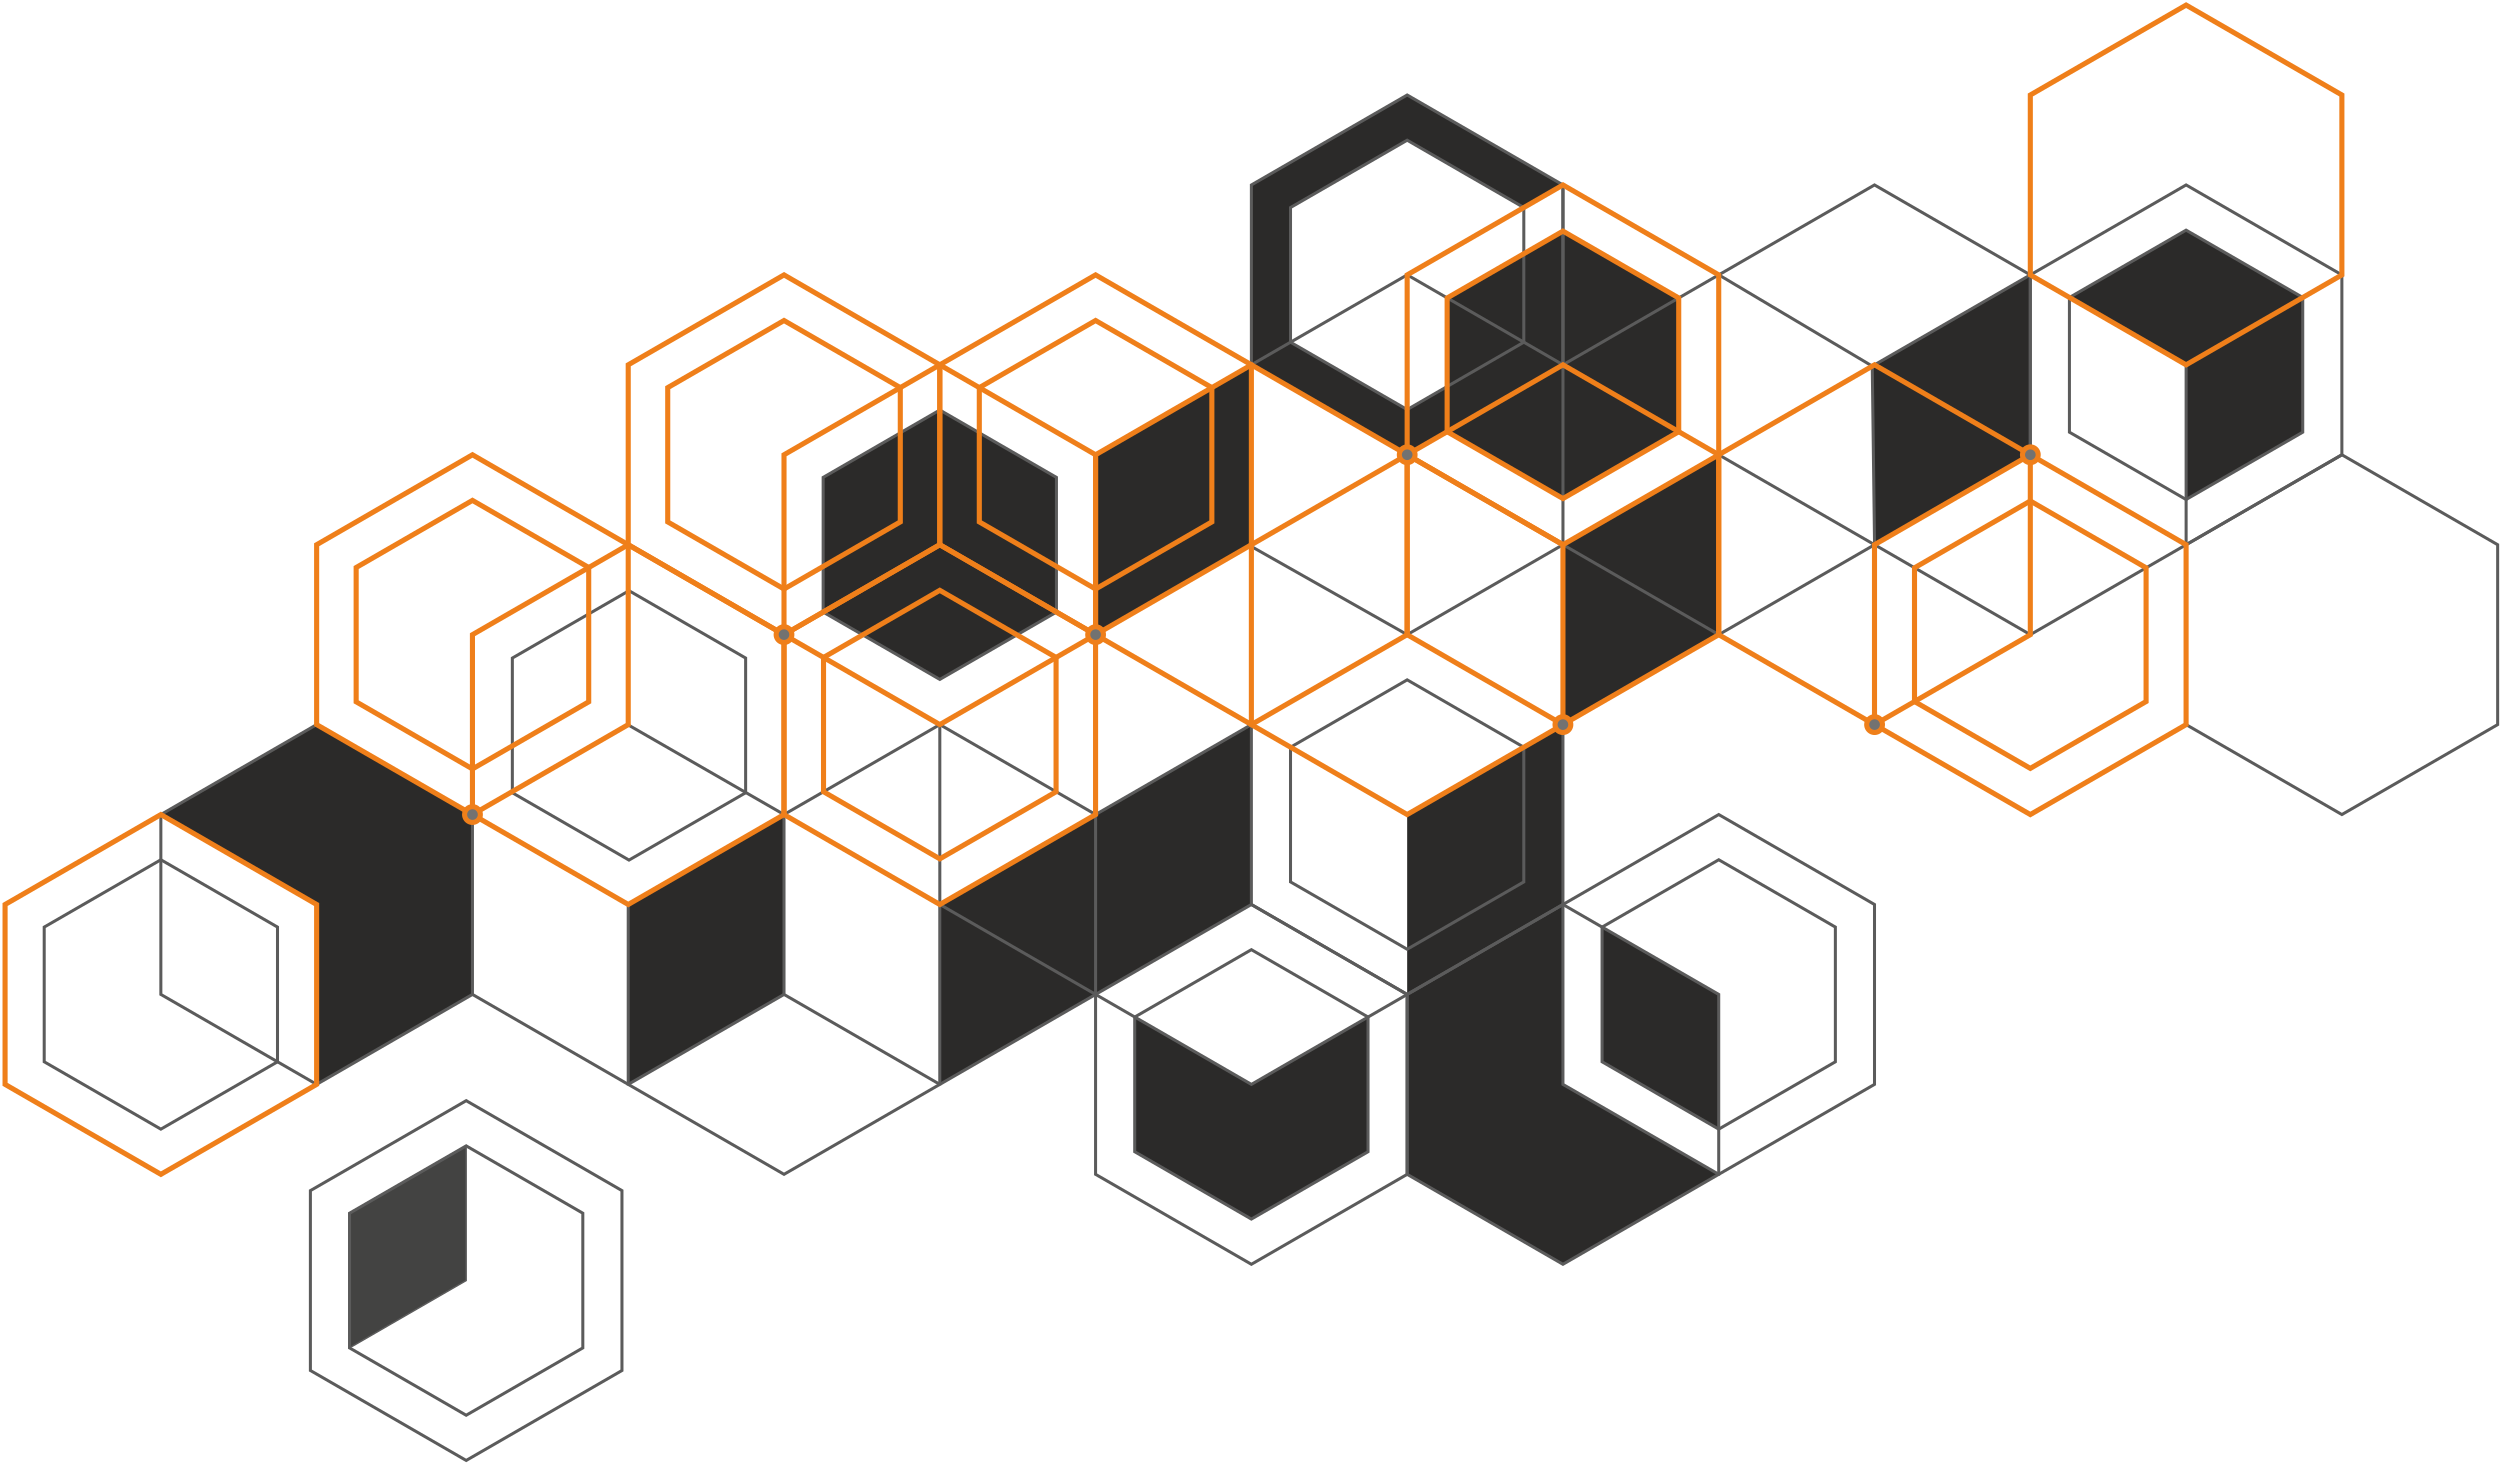
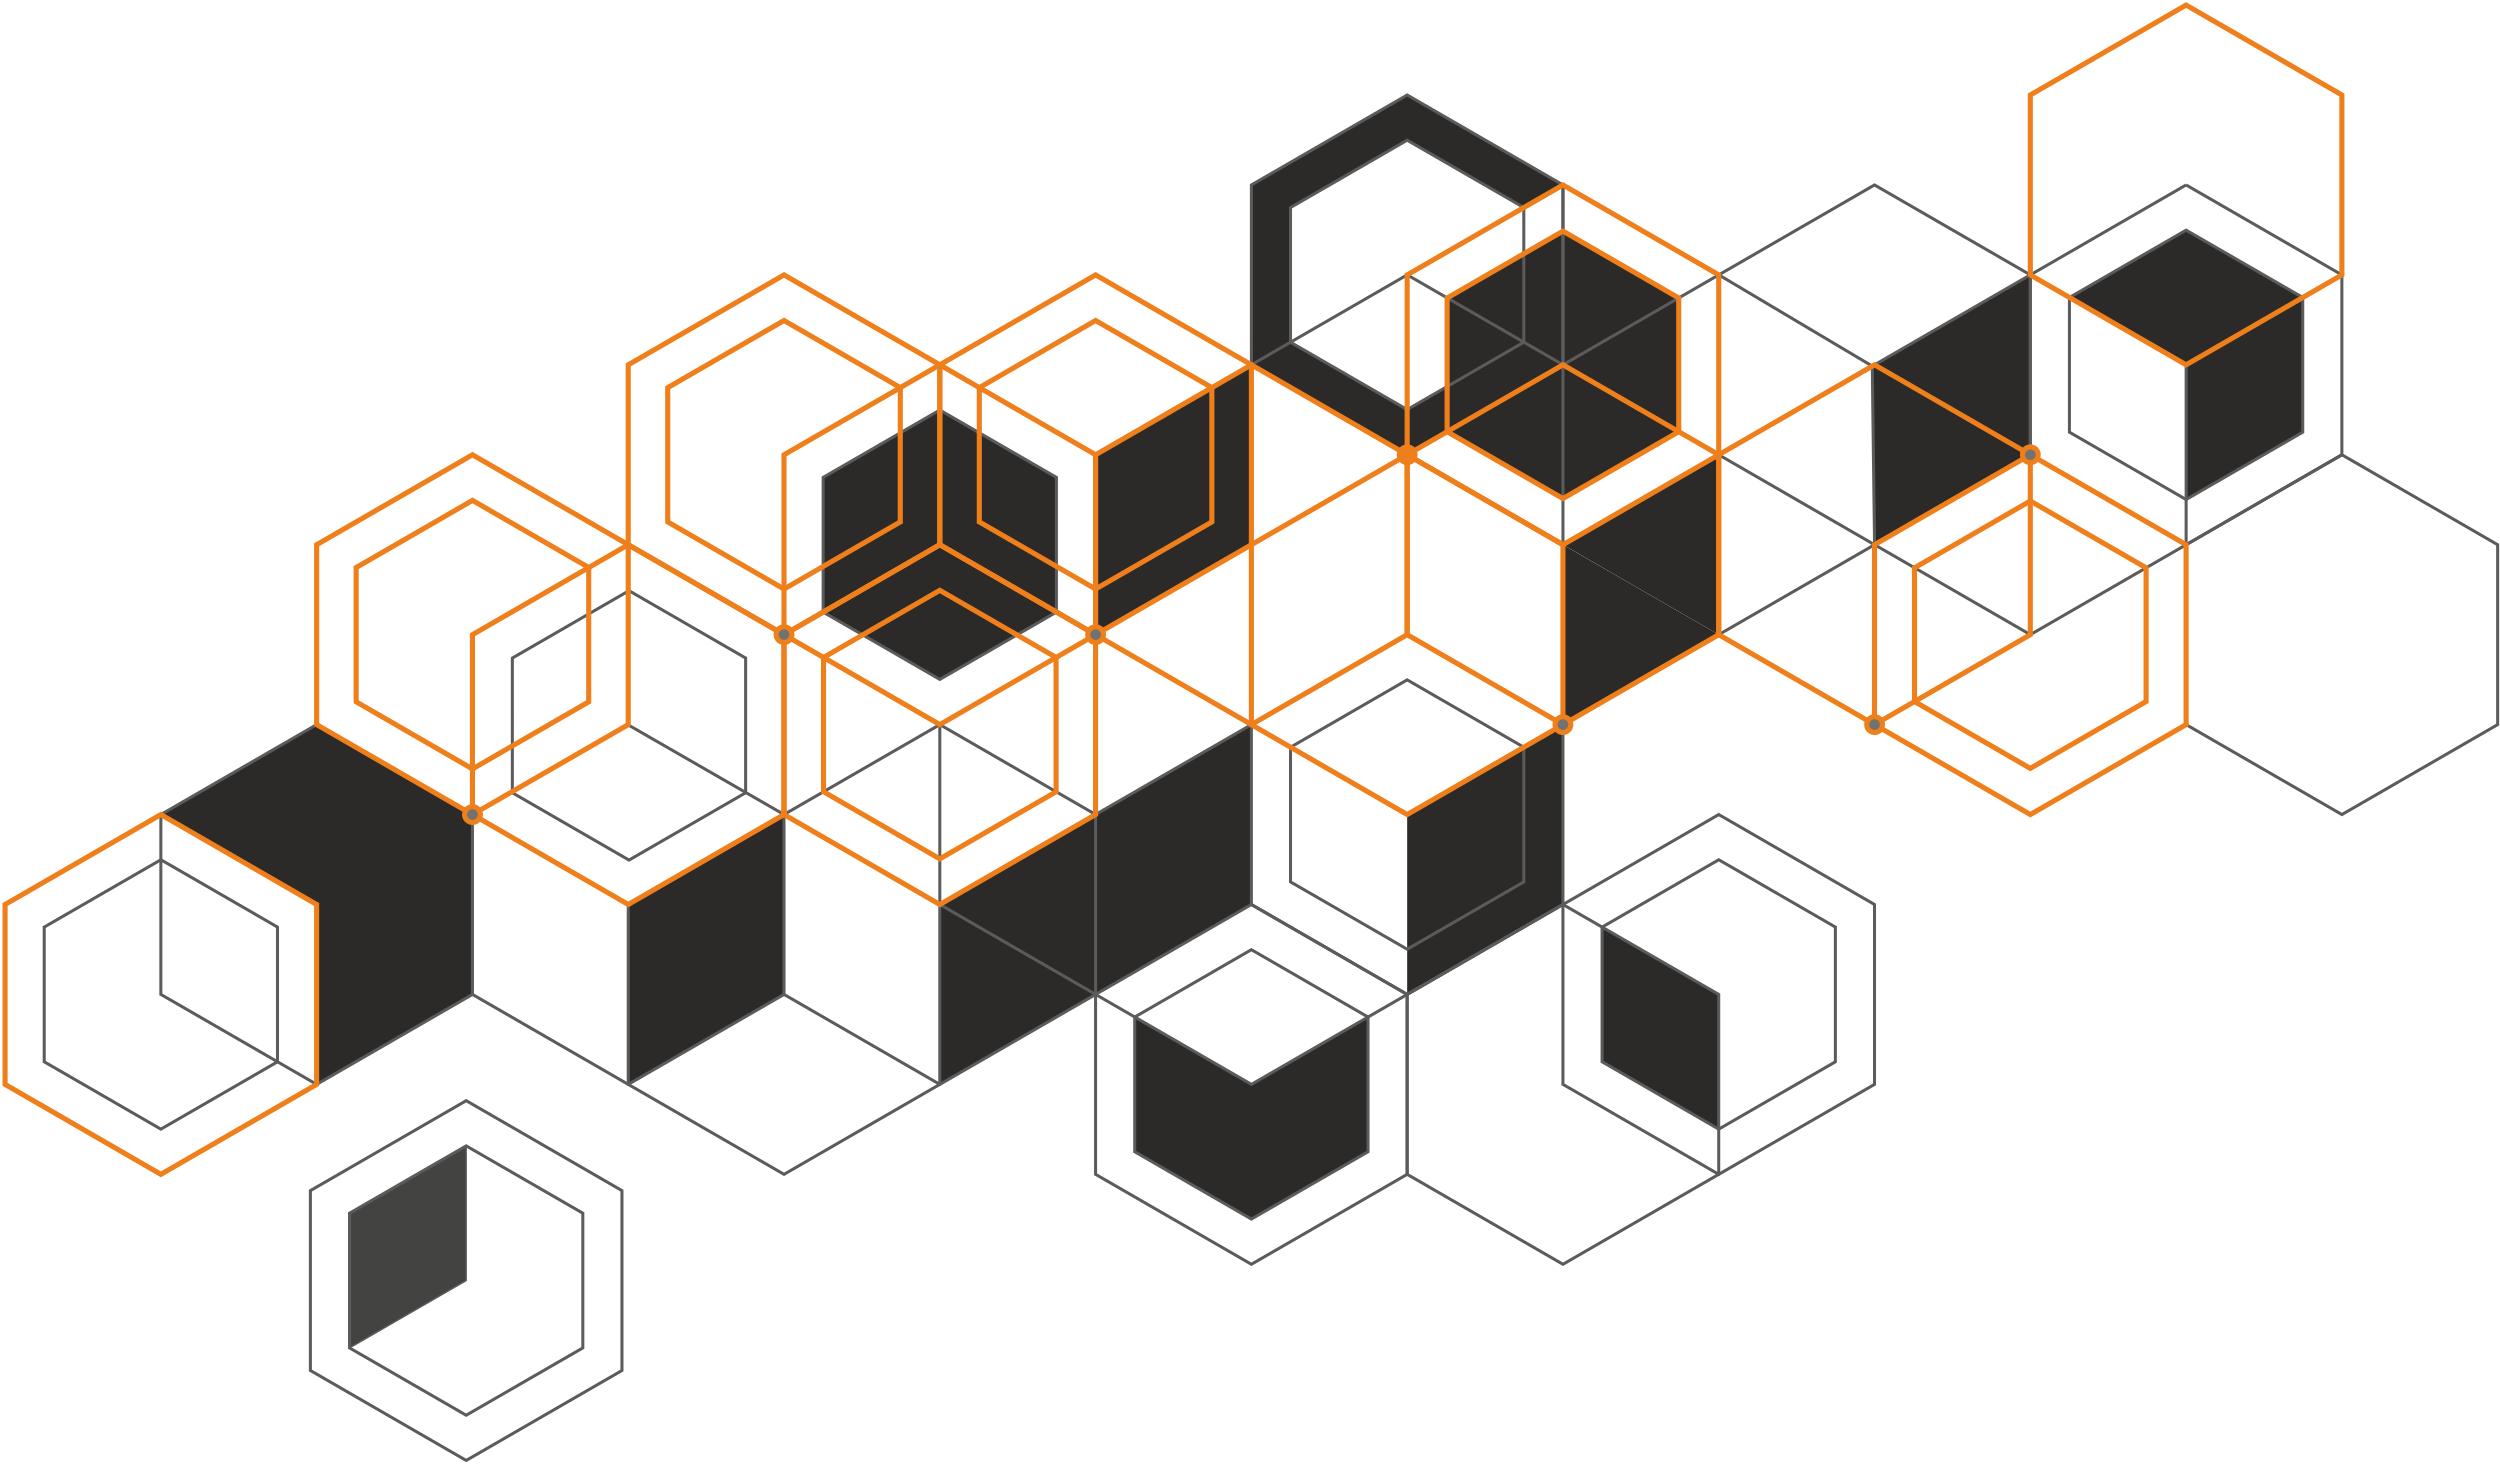
<svg xmlns="http://www.w3.org/2000/svg" width="493" height="289" viewBox="0 0 493 289" fill="none">
  <path fill-rule="evenodd" clip-rule="evenodd" d="M91.823 159.855L77.805 151.755L62.44 142.891L47.08 151.755L31.72 160.629L47.08 169.499L62.44 178.368V213.839L77.805 204.97L93.166 196.101V162.178C92.962 162.179 92.76 162.139 92.572 162.062C92.383 161.984 92.212 161.87 92.067 161.726C91.923 161.582 91.808 161.411 91.73 161.223C91.652 161.035 91.612 160.833 91.612 160.629C91.611 160.357 91.684 160.089 91.823 159.855Z" fill="#2B2A29" />
  <path fill-rule="evenodd" clip-rule="evenodd" d="M139.246 169.499L123.886 178.368V196.101V213.839L154.606 196.101V160.629L139.246 169.499Z" fill="#2B2A29" />
  <path fill-rule="evenodd" clip-rule="evenodd" d="M185.326 178.368V196.101V213.839L216.051 196.101L185.326 178.368Z" fill="#2B2A29" />
  <path fill-rule="evenodd" clip-rule="evenodd" d="M185.326 178.368L216.051 196.101V160.629L200.691 169.499L185.326 178.368Z" fill="#2B2A29" />
  <path fill-rule="evenodd" clip-rule="evenodd" d="M216.052 160.629V196.101L231.412 187.232L246.772 178.368V160.629V142.891L216.052 160.629Z" fill="#2B2A29" />
  <path fill-rule="evenodd" clip-rule="evenodd" d="M246.771 213.839L223.769 200.561V213.839V227.123L235.268 233.759L246.771 240.401L258.275 233.759L269.774 227.123V213.839V200.561L246.771 213.839Z" fill="#2B2A29" />
  <path fill-rule="evenodd" clip-rule="evenodd" d="M315.93 196.101V209.384L327.434 216.021L338.937 222.663V213.839V196.101L323.577 187.232L315.93 182.822V196.101Z" fill="#2B2A29" />
-   <path fill-rule="evenodd" clip-rule="evenodd" d="M308.212 213.839V196.101V178.368L292.852 187.232L277.492 196.101V213.839V231.577L292.852 240.447L308.212 249.316L323.577 240.447L338.937 231.577L323.577 222.708L308.212 213.839Z" fill="#2B2A29" />
  <path fill-rule="evenodd" clip-rule="evenodd" d="M309.555 142.117L323.572 134.022L338.937 125.153L308.202 107.419V141.342C308.474 141.342 308.742 141.414 308.977 141.55C309.213 141.685 309.409 141.881 309.545 142.117" fill="#2B2A29" />
  <path fill-rule="evenodd" clip-rule="evenodd" d="M308.212 107.414L338.937 125.153V107.414V89.681L323.577 98.55L308.212 107.414Z" fill="#2B2A29" />
  <path fill-rule="evenodd" clip-rule="evenodd" d="M308.212 98.309L319.63 91.717L331.048 85.126L323.577 80.812L308.212 71.943V98.309Z" fill="#2B2A29" />
  <path fill-rule="evenodd" clip-rule="evenodd" d="M308.212 98.309V71.943L292.852 80.812L285.38 85.126L296.799 91.717L308.212 98.309Z" fill="#2B2A29" />
  <path fill-rule="evenodd" clip-rule="evenodd" d="M292.852 80.812L308.212 71.943L300.494 67.488L288.995 74.125L285.38 76.217V85.126L292.852 80.812Z" fill="#2B2A29" />
  <path fill-rule="evenodd" clip-rule="evenodd" d="M288.995 74.125L300.494 67.488L285.38 58.76V71.943V76.216L288.995 74.125Z" fill="#2B2A29" />
  <path fill-rule="evenodd" clip-rule="evenodd" d="M285.38 58.76L300.494 67.488V54.205V50.032L296.799 52.169L285.38 58.76Z" fill="#2B2A29" />
  <path fill-rule="evenodd" clip-rule="evenodd" d="M300.494 54.205V67.489L308.212 71.943V54.205V45.577L300.494 50.032V54.205Z" fill="#2B2A29" />
  <path fill-rule="evenodd" clip-rule="evenodd" d="M308.212 54.205V71.943L331.048 58.76L319.63 52.169L308.212 45.577V54.205Z" fill="#2B2A29" />
  <path fill-rule="evenodd" clip-rule="evenodd" d="M331.048 58.76L308.212 71.943L323.577 80.812L331.048 85.126V71.943V58.76Z" fill="#2B2A29" />
  <path fill-rule="evenodd" clip-rule="evenodd" d="M277.492 80.767L265.993 74.125L254.489 67.488L246.771 71.943L262.132 80.812L276.149 88.907C276.285 88.671 276.481 88.476 276.717 88.34C276.952 88.204 277.22 88.132 277.492 88.133V80.767Z" fill="#2B2A29" />
  <path fill-rule="evenodd" clip-rule="evenodd" d="M285.38 76.217L277.492 80.767V88.133C277.764 88.133 278.031 88.204 278.267 88.34C278.502 88.476 278.698 88.671 278.834 88.907L285.37 85.126L285.38 76.217Z" fill="#2B2A29" />
  <path fill-rule="evenodd" clip-rule="evenodd" d="M254.489 67.488V54.205V40.926L265.988 34.284L277.492 27.642L288.995 34.284L300.494 40.926L308.212 36.466L292.852 27.602L277.718 18.864H277.265L262.132 27.602L246.771 36.466V54.205V71.943L254.489 67.488Z" fill="#2B2A29" />
  <path fill-rule="evenodd" clip-rule="evenodd" d="M238.979 89.681V76.443L231.412 80.812L216.052 89.681V107.414V116.158L227.515 109.536L238.979 102.92V89.681Z" fill="#2B2A29" />
  <path fill-rule="evenodd" clip-rule="evenodd" d="M238.979 76.443V102.919L227.515 109.521L216.052 116.143V123.599C216.323 123.599 216.591 123.671 216.826 123.807C217.062 123.943 217.258 124.138 217.394 124.373L231.412 116.278L246.772 107.414V71.943L238.979 76.443Z" fill="#2B2A29" />
  <path fill-rule="evenodd" clip-rule="evenodd" d="M208.334 107.415V94.136L196.83 87.494L193.119 85.353V89.681V102.92L204.583 109.537L208.334 111.704V107.415Z" fill="#2B2A29" />
  <path fill-rule="evenodd" clip-rule="evenodd" d="M204.583 109.536L193.119 102.92V89.681V85.352L185.326 80.857V89.681V107.415L200.691 116.284L208.334 120.698V111.703L204.583 109.536Z" fill="#2B2A29" />
  <path fill-rule="evenodd" clip-rule="evenodd" d="M185.326 107.415V89.681V80.857L177.538 85.352V89.681V102.92L166.069 109.536L162.324 111.703V120.698L169.966 116.284L185.326 107.415Z" fill="#2B2A29" />
  <path fill-rule="evenodd" clip-rule="evenodd" d="M177.538 102.92V89.681V85.353L173.827 87.494L162.324 94.136V107.415V111.704L166.069 109.537L177.538 102.92Z" fill="#2B2A29" />
  <path fill-rule="evenodd" clip-rule="evenodd" d="M185.326 107.415L169.966 116.284L162.324 120.698L170.117 125.198L173.863 123.031L185.326 116.414L196.795 123.031L200.54 125.198L208.334 120.698L200.691 116.284L185.326 107.415Z" fill="#2B2A29" />
  <path fill-rule="evenodd" clip-rule="evenodd" d="M185.326 116.415L173.863 123.031L170.117 125.198L173.827 127.34L185.326 133.977L196.83 127.34L200.54 125.198L196.795 123.031L185.326 116.415Z" fill="#2B2A29" />
  <path fill-rule="evenodd" clip-rule="evenodd" d="M369.205 72.204L369.657 107.399L385.018 98.53L399.035 90.435C398.9 90.2 398.829 89.933 398.829 89.661C398.829 89.389 398.9 89.123 399.035 88.887L385.018 80.792L369.657 71.923L369.205 72.204Z" fill="#2B2A29" />
  <path fill-rule="evenodd" clip-rule="evenodd" d="M369.657 71.943L385.017 80.812L399.035 88.907C399.171 88.671 399.367 88.476 399.603 88.34C399.838 88.204 400.106 88.132 400.378 88.133V54.215L369.657 71.943Z" fill="#2B2A29" />
  <path fill-rule="evenodd" clip-rule="evenodd" d="M408.095 58.659L431.098 71.943V98.505L442.602 91.863L454.1 85.227V71.943V58.659L442.602 52.023L431.098 45.381L419.599 52.023L408.095 58.659Z" fill="#2B2A29" />
  <path fill-rule="evenodd" clip-rule="evenodd" d="M277.492 160.629V187.191L288.995 180.55L300.494 173.908V160.629V147.346L292.852 151.76L277.492 160.629Z" fill="#2B2A29" />
  <path fill-rule="evenodd" clip-rule="evenodd" d="M300.494 173.908L288.995 180.55L277.492 187.192V196.101L292.852 187.232L308.202 178.368V144.44C307.93 144.44 307.663 144.368 307.427 144.232C307.192 144.096 306.996 143.901 306.859 143.666L300.484 147.346V173.908H300.494Z" fill="#2B2A29" />
  <path d="M62.44 142.891L77.8 151.76L93.166 160.629V178.368V196.101L77.8 204.97L62.44 213.839L47.08 204.97L31.72 196.101V178.368V160.629L47.08 151.76L62.44 142.891Z" stroke="#5B5B5B" stroke-width="0.598" stroke-miterlimit="22.93" />
  <path d="M31.72 160.629L47.08 169.499L62.44 178.368V196.101V213.839L47.08 222.708L31.72 231.577L16.36 222.708L1 213.839V196.101V178.368L16.36 169.499L31.72 160.629Z" stroke="#EF7F1A" stroke-width="1.006" stroke-miterlimit="22.93" />
  <path d="M31.72 169.544L43.224 176.181L54.723 182.823V196.106V209.385L43.224 216.026L31.72 222.668L20.221 216.026L8.718 209.385V196.106V182.823L20.221 176.181L31.72 169.544Z" stroke="#5B5B5B" stroke-width="0.598" stroke-miterlimit="22.93" />
  <path d="M124.037 116.485L135.535 123.127L147.039 129.768V143.047V156.331L135.535 162.972L124.037 169.609L112.533 162.972L101.034 156.331V143.047V129.768L112.533 123.127L124.037 116.485Z" stroke="#5B5B5B" stroke-width="0.598" stroke-miterlimit="22.93" />
  <path d="M154.606 160.629L169.966 169.499L185.326 178.368V196.101V213.839L169.966 222.708L154.606 231.577L139.246 222.708L123.886 213.839V196.101V178.368L139.246 169.499L154.606 160.629Z" stroke="#5B5B5B" stroke-width="0.598" stroke-miterlimit="22.93" />
  <path d="M93.166 196.101L123.886 213.839" stroke="#5B5B5B" stroke-width="0.598" stroke-miterlimit="22.93" />
  <path d="M123.886 213.839L154.606 196.101" stroke="#5B5B5B" stroke-width="0.598" stroke-miterlimit="22.93" />
  <path d="M124.037 143.042L154.606 160.624L185.331 142.891L216.051 160.624" stroke="#5B5B5B" stroke-width="0.598" stroke-miterlimit="22.93" />
  <path d="M185.331 178.363V142.891" stroke="#5B5B5B" stroke-width="0.598" stroke-miterlimit="22.93" />
  <path d="M185.326 80.857L196.83 87.499L208.329 94.141V107.42V120.703L196.83 127.34L185.326 133.982L173.827 127.34L162.324 120.703V107.42V94.141L173.827 87.499L185.326 80.857Z" stroke="#5B5B5B" stroke-width="0.598" stroke-miterlimit="22.93" />
  <path d="M277.492 125.158L292.852 134.027L308.212 142.891V160.629V178.367L292.852 187.237L277.492 196.101L262.132 187.237L246.771 178.367V160.629V142.891L262.132 134.027L277.492 125.158Z" stroke="#5B5B5B" stroke-width="0.598" stroke-miterlimit="22.93" />
  <path d="M246.772 178.368L262.132 187.237L277.492 196.101V213.839V231.577L262.132 240.447L246.772 249.316L231.406 240.447L216.046 231.577V213.839V196.101L231.406 187.237L246.772 178.368Z" stroke="#5B5B5B" stroke-width="0.598" stroke-miterlimit="22.93" />
  <path d="M185.331 213.839L216.051 196.101V160.625" stroke="#5B5B5B" stroke-width="0.598" stroke-miterlimit="22.93" />
  <path d="M185.331 178.362L216.051 196.101" stroke="#5B5B5B" stroke-width="0.598" stroke-miterlimit="22.93" />
  <path d="M216.052 160.624L246.772 142.891" stroke="#5B5B5B" stroke-width="0.598" stroke-miterlimit="22.93" />
  <path d="M277.492 134.067L288.99 140.709L300.494 147.351V160.63V173.913L288.99 180.55L277.492 187.192L265.988 180.55L254.489 173.913V160.63V147.351L265.988 140.709L277.492 134.067Z" stroke="#5B5B5B" stroke-width="0.598" stroke-miterlimit="22.93" />
  <path d="M246.767 187.277L258.27 193.919L269.774 200.561V213.84V227.123L258.27 233.765L246.767 240.402L235.268 233.765L223.764 227.123V213.84V200.561L235.268 193.919L246.767 187.277Z" stroke="#5B5B5B" stroke-width="0.598" stroke-miterlimit="22.93" />
  <path d="M216.052 196.101L246.772 213.839L277.497 196.101" stroke="#5B5B5B" stroke-width="0.598" stroke-miterlimit="22.93" />
  <path d="M338.932 160.629L354.292 169.499L369.652 178.368V196.101V213.839L354.292 222.708L338.932 231.577L323.572 222.708L308.212 213.839V196.101V178.368L323.572 169.499L338.932 160.629Z" stroke="#5B5B5B" stroke-width="0.598" stroke-miterlimit="22.93" />
  <path d="M338.932 169.544L350.436 176.181L361.935 182.823V196.106V209.385L350.436 216.026L338.932 222.668L327.429 216.026L315.93 209.385V196.106V182.823L327.429 176.181L338.932 169.544Z" stroke="#5B5B5B" stroke-width="0.598" stroke-miterlimit="22.93" />
  <path d="M308.212 178.368L323.572 187.237L338.932 196.101V213.839V231.577L323.572 240.447L308.212 249.316L292.852 240.447L277.492 231.577V213.839V196.101L292.852 187.237L308.212 178.368Z" stroke="#5B5B5B" stroke-width="0.598" stroke-miterlimit="22.93" />
  <path d="M185.331 213.839L154.606 196.101V160.625" stroke="#5B5B5B" stroke-width="0.598" stroke-miterlimit="22.93" />
-   <path d="M246.771 107.772L277.497 125.153L308.217 107.415L338.937 125.153" stroke="#5B5B5B" stroke-width="0.598" stroke-miterlimit="22.93" />
  <path d="M308.217 36.466V107.414" stroke="#5B5B5B" stroke-width="0.598" stroke-miterlimit="22.93" />
  <path d="M338.937 54.2L308.217 71.938L277.497 54.2L246.771 71.938" stroke="#5B5B5B" stroke-width="0.598" stroke-miterlimit="22.93" />
  <path d="M277.492 18.733L292.852 27.602L308.212 36.472V54.21V71.943L292.852 80.812L277.492 89.681L262.132 80.812L246.771 71.943V54.21V36.472L262.132 27.602L277.492 18.733Z" stroke="#5B5B5B" stroke-width="0.598" stroke-miterlimit="22.93" />
  <path d="M277.492 27.648L288.99 34.289L300.494 40.926V54.21V67.488L288.99 74.13L277.492 80.772L265.988 74.13L254.489 67.488V54.21V40.926L265.988 34.289L277.492 27.648Z" stroke="#5B5B5B" stroke-width="0.598" stroke-miterlimit="22.93" />
  <path d="M369.652 36.472L385.013 45.341L400.378 54.21V71.943V89.681L385.013 98.551L369.652 107.42L354.292 98.551L338.932 89.681V71.943V54.21L354.292 45.341L369.652 36.472Z" stroke="#5B5B5B" stroke-width="0.598" stroke-miterlimit="22.93" />
  <path d="M338.937 125.153L369.662 107.415L400.383 125.153L431.103 107.415" stroke="#5B5B5B" stroke-width="0.598" stroke-miterlimit="22.93" />
  <path d="M338.937 54.2L369.21 72.199L400.383 54.2" stroke="#5B5B5B" stroke-width="0.598" stroke-miterlimit="22.93" />
  <path d="M369.662 107.415L369.21 72.2" stroke="#5B5B5B" stroke-width="0.598" stroke-miterlimit="22.93" />
-   <path d="M431.098 36.472L446.458 45.341L461.818 54.21V71.943V89.681L446.458 98.551L431.098 107.42L415.738 98.551L400.378 89.681V71.943V54.21L415.738 45.341L431.098 36.472Z" stroke="#5B5B5B" stroke-width="0.598" stroke-miterlimit="22.93" />
+   <path d="M431.098 36.472L446.458 45.341L461.818 54.21V71.943V89.681L446.458 98.551L431.098 107.42L415.738 98.551L400.378 89.681V71.943V54.21L415.738 45.341L431.098 36.472" stroke="#5B5B5B" stroke-width="0.598" stroke-miterlimit="22.93" />
  <path d="M431.093 45.386L442.596 52.023L454.1 58.664V71.943V85.227L442.596 91.868L431.093 98.505L419.594 91.868L408.09 85.227V71.943V58.664L419.594 52.023L431.093 45.386Z" stroke="#5B5B5B" stroke-width="0.598" stroke-miterlimit="22.93" />
  <path d="M400.383 54.2L431.103 71.938V107.415" stroke="#5B5B5B" stroke-width="0.598" stroke-miterlimit="22.93" />
  <path d="M461.818 89.681L477.178 98.55L492.538 107.419V125.158V142.891L477.178 151.76L461.818 160.629L446.458 151.76L431.098 142.891V125.158V107.419L446.458 98.55L461.818 89.681Z" stroke="#5B5B5B" stroke-width="0.598" stroke-miterlimit="22.93" />
  <path d="M93.166 98.676L104.629 105.298L116.093 111.915V125.153V138.396L104.629 145.013L93.166 151.635L81.697 145.013L70.234 138.396V125.153V111.915L81.697 105.298L93.166 98.676Z" stroke="#EF7F1A" stroke-width="1.006" stroke-miterlimit="22.93" />
  <path d="M93.166 89.681L108.526 98.55L123.886 107.419V125.158V142.891L108.526 151.76L93.166 160.629L77.8 151.76L62.44 142.891V125.158V107.419L77.8 98.55L93.166 89.681Z" stroke="#EF7F1A" stroke-width="1.006" stroke-miterlimit="22.93" />
  <path d="M154.606 63.205L166.069 69.821L177.538 76.443V89.681V102.92L166.069 109.541L154.606 116.158L143.142 109.541L131.674 102.92V89.681V76.443L143.142 69.821L154.606 63.205Z" stroke="#EF7F1A" stroke-width="1.006" stroke-miterlimit="22.93" />
  <path d="M154.606 54.21L169.966 63.079L185.326 71.943V89.681V107.42L169.966 116.289L154.606 125.158L139.246 116.289L123.886 107.42V89.681V71.943L139.246 63.079L154.606 54.21Z" stroke="#EF7F1A" stroke-width="1.006" stroke-miterlimit="22.93" />
  <path d="M216.046 63.205L227.515 69.821L238.978 76.443V89.681V102.92L227.515 109.541L216.046 116.158L204.583 109.541L193.119 102.92V89.681V76.443L204.583 69.821L216.046 63.205Z" stroke="#EF7F1A" stroke-width="1.006" stroke-miterlimit="22.93" />
  <path d="M216.046 54.21L231.406 63.079L246.772 71.943V89.681V107.42L231.406 116.289L216.046 125.158L200.686 116.289L185.326 107.42V89.681V71.943L200.686 63.079L216.046 54.21Z" stroke="#EF7F1A" stroke-width="1.006" stroke-miterlimit="22.93" />
  <path d="M185.326 116.414L196.794 123.036L208.258 129.652V142.891V156.129L196.794 162.751L185.326 169.367L173.862 162.751L162.399 156.129V142.891V129.652L173.862 123.036L185.326 116.414Z" stroke="#EF7F1A" stroke-width="1.006" stroke-miterlimit="22.93" />
  <path d="M185.326 107.419L200.686 116.289L216.046 125.158V142.891V160.629L200.686 169.498L185.326 178.367L169.966 169.498L154.606 160.629V142.891V125.158L169.966 116.289L185.326 107.419Z" stroke="#EF7F1A" stroke-width="1.006" stroke-miterlimit="22.93" />
  <path d="M123.886 107.419L139.246 116.289L154.606 125.158V142.891V160.629L139.246 169.498L123.886 178.367L108.526 169.498L93.166 160.629V142.891V125.158L108.526 116.289L123.886 107.419Z" stroke="#EF7F1A" stroke-width="1.006" stroke-miterlimit="22.93" />
  <path d="M185.326 71.943L200.686 80.812L216.046 89.681V107.419V125.158L200.686 134.022L185.326 142.891L169.966 134.022L154.606 125.158V107.419V89.681L169.966 80.812L185.326 71.943Z" stroke="#EF7F1A" stroke-width="1.006" stroke-miterlimit="22.93" />
  <path d="M246.772 71.943L262.132 80.812L277.492 89.681V107.419V125.158L262.132 134.022L246.772 142.891L231.406 134.022L216.046 125.158V107.419V89.681L231.406 80.812L246.772 71.943Z" stroke="#EF7F1A" stroke-width="1.006" stroke-miterlimit="22.93" />
  <path d="M277.492 89.681L292.852 98.55L308.212 107.419V125.158V142.891L292.852 151.76L277.492 160.629L262.132 151.76L246.771 142.891V125.158V107.419L262.132 98.55L277.492 89.681Z" stroke="#EF7F1A" stroke-width="1.006" stroke-miterlimit="22.93" />
  <path d="M308.212 36.472L323.572 45.341L338.932 54.21V71.943V89.681L323.572 98.551L308.212 107.42L292.852 98.551L277.492 89.681V71.943V54.21L292.852 45.341L308.212 36.472Z" stroke="#EF7F1A" stroke-width="1.006" stroke-miterlimit="22.93" />
  <path d="M308.212 45.577L319.63 52.169L331.043 58.765V71.948V85.131L319.63 91.723L308.212 98.314L296.794 91.723L285.375 85.131V71.948V58.765L296.794 52.169L308.212 45.577Z" stroke="#EF7F1A" stroke-width="1.006" stroke-miterlimit="22.93" />
  <path d="M308.212 71.943L323.572 80.812L338.932 89.681V107.419V125.158L323.572 134.022L308.212 142.891L292.852 134.022L277.492 125.158V107.419V89.681L292.852 80.812L308.212 71.943Z" stroke="#EF7F1A" stroke-width="1.006" stroke-miterlimit="22.93" />
  <path d="M369.652 71.943L385.013 80.812L400.378 89.681V107.419V125.158L385.013 134.022L369.652 142.891L354.292 134.022L338.932 125.158V107.419V89.681L354.292 80.812L369.652 71.943Z" stroke="#EF7F1A" stroke-width="1.006" stroke-miterlimit="22.93" />
  <path d="M400.377 89.681L415.738 98.55L431.098 107.419V125.158V142.891L415.738 151.76L400.377 160.629L385.012 151.76L369.652 142.891V125.158V107.419L385.012 98.55L400.377 89.681Z" stroke="#EF7F1A" stroke-width="1.006" stroke-miterlimit="22.93" />
  <path d="M400.373 98.792L411.791 105.384L423.209 111.975V125.158V138.341L411.791 144.933L400.373 151.524L388.954 144.933L377.541 138.341V125.158V111.975L388.954 105.384L400.373 98.792Z" stroke="#EF7F1A" stroke-width="1.006" stroke-miterlimit="22.93" />
  <path d="M431.098 1L446.458 9.864L461.818 18.733V36.471V54.21L446.458 63.079L431.098 71.943L415.738 63.079L400.378 54.21V36.471V18.733L415.738 9.864L431.098 1Z" stroke="#EF7F1A" stroke-width="1.006" stroke-miterlimit="22.93" />
  <path fill-rule="evenodd" clip-rule="evenodd" d="M93.166 159.076C93.473 159.075 93.774 159.165 94.031 159.335C94.287 159.506 94.487 159.748 94.605 160.032C94.723 160.317 94.754 160.629 94.695 160.931C94.635 161.233 94.487 161.51 94.269 161.728C94.052 161.945 93.774 162.094 93.472 162.153C93.171 162.213 92.858 162.182 92.574 162.064C92.29 161.945 92.047 161.746 91.877 161.489C91.707 161.233 91.616 160.932 91.617 160.624C91.617 160.214 91.78 159.82 92.071 159.529C92.361 159.239 92.755 159.076 93.166 159.076Z" fill="#727271" />
  <path d="M93.166 159.076C93.473 159.075 93.774 159.165 94.031 159.335C94.287 159.506 94.487 159.748 94.605 160.032C94.723 160.317 94.754 160.629 94.695 160.931C94.635 161.233 94.487 161.51 94.269 161.728C94.052 161.945 93.774 162.094 93.472 162.153C93.171 162.213 92.858 162.182 92.574 162.064C92.29 161.945 92.047 161.746 91.877 161.489C91.707 161.233 91.616 160.932 91.617 160.624C91.617 160.214 91.78 159.82 92.071 159.529C92.361 159.239 92.755 159.076 93.166 159.076Z" stroke="#EF7F1A" stroke-width="1.006" stroke-miterlimit="22.93" />
  <path fill-rule="evenodd" clip-rule="evenodd" d="M154.606 123.599C154.912 123.599 155.212 123.69 155.466 123.86C155.721 124.03 155.92 124.272 156.037 124.555C156.154 124.838 156.185 125.149 156.125 125.45C156.065 125.75 155.918 126.026 155.701 126.243C155.485 126.459 155.209 126.607 154.908 126.667C154.608 126.726 154.296 126.696 154.013 126.578C153.73 126.461 153.489 126.263 153.318 126.008C153.148 125.753 153.057 125.454 153.057 125.148C153.057 124.737 153.221 124.343 153.511 124.053C153.801 123.762 154.195 123.599 154.606 123.599Z" fill="#727271" />
  <path d="M154.606 123.599C154.912 123.599 155.212 123.69 155.466 123.86C155.721 124.03 155.92 124.272 156.037 124.555C156.154 124.838 156.185 125.149 156.125 125.45C156.065 125.75 155.918 126.026 155.701 126.243C155.485 126.459 155.209 126.607 154.908 126.667C154.608 126.726 154.296 126.696 154.013 126.578C153.73 126.461 153.489 126.263 153.318 126.008C153.148 125.753 153.057 125.454 153.057 125.148C153.057 124.737 153.221 124.343 153.511 124.053C153.801 123.762 154.195 123.599 154.606 123.599Z" stroke="#EF7F1A" stroke-width="1.006" stroke-miterlimit="22.93" />
  <path fill-rule="evenodd" clip-rule="evenodd" d="M216.052 123.599C216.358 123.599 216.657 123.69 216.912 123.86C217.167 124.03 217.365 124.272 217.482 124.555C217.599 124.838 217.63 125.149 217.57 125.45C217.511 125.75 217.363 126.026 217.147 126.243C216.93 126.459 216.654 126.607 216.354 126.667C216.053 126.726 215.742 126.696 215.459 126.578C215.176 126.461 214.934 126.263 214.764 126.008C214.594 125.753 214.503 125.454 214.503 125.148C214.503 124.737 214.666 124.343 214.956 124.053C215.247 123.762 215.641 123.599 216.052 123.599Z" fill="#727271" />
  <path d="M216.052 123.599C216.358 123.599 216.657 123.69 216.912 123.86C217.167 124.03 217.365 124.272 217.482 124.555C217.599 124.838 217.63 125.149 217.57 125.45C217.511 125.75 217.363 126.026 217.147 126.243C216.93 126.459 216.654 126.607 216.354 126.667C216.053 126.726 215.742 126.696 215.459 126.578C215.176 126.461 214.934 126.263 214.764 126.008C214.594 125.753 214.503 125.454 214.503 125.148C214.503 124.737 214.666 124.343 214.956 124.053C215.247 123.762 215.641 123.599 216.052 123.599Z" stroke="#EF7F1A" stroke-width="1.006" stroke-miterlimit="22.93" />
-   <path fill-rule="evenodd" clip-rule="evenodd" d="M277.497 88.128C277.803 88.128 278.103 88.219 278.357 88.389C278.612 88.559 278.81 88.801 278.928 89.084C279.045 89.367 279.075 89.678 279.016 89.979C278.956 90.279 278.808 90.555 278.592 90.772C278.375 90.988 278.099 91.136 277.799 91.195C277.499 91.255 277.187 91.224 276.904 91.107C276.621 90.99 276.379 90.791 276.209 90.537C276.039 90.282 275.948 89.983 275.948 89.677C275.948 89.473 275.988 89.272 276.066 89.084C276.144 88.896 276.258 88.725 276.402 88.582C276.546 88.438 276.716 88.324 276.904 88.246C277.092 88.168 277.293 88.128 277.497 88.128Z" fill="#727271" />
  <path d="M277.497 88.128C277.803 88.128 278.103 88.219 278.357 88.389C278.612 88.559 278.81 88.801 278.928 89.084C279.045 89.367 279.075 89.678 279.016 89.979C278.956 90.279 278.808 90.555 278.592 90.772C278.375 90.988 278.099 91.136 277.799 91.195C277.499 91.255 277.187 91.224 276.904 91.107C276.621 90.99 276.379 90.791 276.209 90.537C276.039 90.282 275.948 89.983 275.948 89.677C275.948 89.473 275.988 89.272 276.066 89.084C276.144 88.896 276.258 88.725 276.402 88.582C276.546 88.438 276.716 88.324 276.904 88.246C277.092 88.168 277.293 88.128 277.497 88.128Z" stroke="#EF7F1A" stroke-width="1.006" stroke-miterlimit="22.93" />
  <path fill-rule="evenodd" clip-rule="evenodd" d="M308.202 141.337C308.509 141.336 308.81 141.427 309.066 141.597C309.323 141.767 309.522 142.009 309.641 142.293C309.759 142.577 309.791 142.889 309.731 143.191C309.672 143.493 309.524 143.77 309.307 143.988C309.09 144.206 308.813 144.354 308.512 144.414C308.21 144.475 307.898 144.444 307.614 144.327C307.329 144.209 307.086 144.01 306.916 143.755C306.745 143.499 306.653 143.199 306.653 142.891C306.653 142.687 306.692 142.485 306.77 142.297C306.847 142.108 306.961 141.937 307.105 141.793C307.249 141.648 307.42 141.534 307.608 141.456C307.796 141.378 307.998 141.337 308.202 141.337Z" fill="#727271" />
  <path d="M308.202 141.337C308.509 141.336 308.81 141.427 309.066 141.597C309.323 141.767 309.522 142.009 309.641 142.293C309.759 142.577 309.791 142.889 309.731 143.191C309.672 143.493 309.524 143.77 309.307 143.988C309.09 144.206 308.813 144.354 308.512 144.414C308.21 144.475 307.898 144.444 307.614 144.327C307.329 144.209 307.086 144.01 306.916 143.755C306.745 143.499 306.653 143.199 306.653 142.891C306.653 142.687 306.692 142.485 306.77 142.297C306.847 142.108 306.961 141.937 307.105 141.793C307.249 141.648 307.42 141.534 307.608 141.456C307.796 141.378 307.998 141.337 308.202 141.337Z" stroke="#EF7F1A" stroke-width="1.006" stroke-miterlimit="22.93" />
  <path fill-rule="evenodd" clip-rule="evenodd" d="M369.662 141.337C369.97 141.336 370.271 141.427 370.527 141.597C370.783 141.767 370.983 142.009 371.101 142.293C371.22 142.577 371.251 142.889 371.192 143.191C371.133 143.493 370.985 143.77 370.768 143.988C370.551 144.206 370.274 144.354 369.972 144.414C369.671 144.475 369.358 144.444 369.074 144.327C368.79 144.209 368.547 144.01 368.376 143.755C368.205 143.499 368.114 143.199 368.114 142.891C368.113 142.687 368.153 142.485 368.23 142.297C368.308 142.108 368.422 141.937 368.566 141.793C368.71 141.648 368.881 141.534 369.069 141.456C369.257 141.378 369.459 141.337 369.662 141.337Z" fill="#727271" />
  <path d="M369.662 141.337C369.97 141.336 370.271 141.427 370.527 141.597C370.783 141.767 370.983 142.009 371.101 142.293C371.22 142.577 371.251 142.889 371.192 143.191C371.133 143.493 370.985 143.77 370.768 143.988C370.551 144.206 370.274 144.354 369.972 144.414C369.671 144.475 369.358 144.444 369.074 144.327C368.79 144.209 368.547 144.01 368.376 143.755C368.205 143.499 368.114 143.199 368.114 142.891C368.113 142.687 368.153 142.485 368.23 142.297C368.308 142.108 368.422 141.937 368.566 141.793C368.71 141.648 368.881 141.534 369.069 141.456C369.257 141.378 369.459 141.337 369.662 141.337Z" stroke="#EF7F1A" stroke-width="1.006" stroke-miterlimit="22.93" />
  <path fill-rule="evenodd" clip-rule="evenodd" d="M400.382 88.128C400.689 88.128 400.988 88.219 401.243 88.389C401.497 88.559 401.696 88.801 401.813 89.084C401.93 89.367 401.961 89.678 401.901 89.979C401.842 90.279 401.694 90.555 401.477 90.772C401.261 90.988 400.985 91.136 400.685 91.195C400.384 91.255 400.073 91.224 399.79 91.107C399.507 90.99 399.265 90.791 399.095 90.537C398.925 90.282 398.834 89.983 398.834 89.677C398.834 89.473 398.874 89.272 398.952 89.084C399.03 88.896 399.144 88.725 399.287 88.582C399.431 88.438 399.602 88.324 399.79 88.246C399.978 88.168 400.179 88.128 400.382 88.128Z" fill="#727271" />
  <path d="M400.382 88.128C400.689 88.128 400.988 88.219 401.243 88.389C401.497 88.559 401.696 88.801 401.813 89.084C401.93 89.367 401.961 89.678 401.901 89.979C401.842 90.279 401.694 90.555 401.477 90.772C401.261 90.988 400.985 91.136 400.685 91.195C400.384 91.255 400.073 91.224 399.79 91.107C399.507 90.99 399.265 90.791 399.095 90.537C398.925 90.282 398.834 89.983 398.834 89.677C398.834 89.473 398.874 89.272 398.952 89.084C399.03 88.896 399.144 88.725 399.287 88.582C399.431 88.438 399.602 88.324 399.79 88.246C399.978 88.168 400.179 88.128 400.382 88.128Z" stroke="#EF7F1A" stroke-width="1.006" stroke-miterlimit="22.93" />
  <path fill-rule="evenodd" clip-rule="evenodd" d="M68.926 252.524V239.245L80.43 232.603L91.929 225.961V234.785V252.524L76.569 261.393L68.926 265.807V252.524Z" fill="#434342" />
  <path d="M68.926 252.524V239.245L80.43 232.603L91.929 225.961V234.785V252.524L76.569 261.393L68.926 265.807V252.524Z" stroke="#5B5B5B" stroke-width="0.287" stroke-miterlimit="22.93" />
  <path d="M91.929 288L107.289 279.131L122.649 270.262V252.523V234.79L107.289 225.921L91.929 217.052L76.569 225.921L61.209 234.79V252.523V270.262L76.569 279.131L91.929 288Z" stroke="#5B5B5B" stroke-width="0.598" stroke-miterlimit="22.93" />
  <path d="M91.929 279.086L103.433 272.444L114.931 265.807V252.523V239.245L103.433 232.603L91.929 225.966L80.425 232.603L68.926 239.245V252.523V265.807L80.425 272.444L91.929 279.086Z" stroke="#5B5B5B" stroke-width="0.598" stroke-miterlimit="22.93" />
</svg>